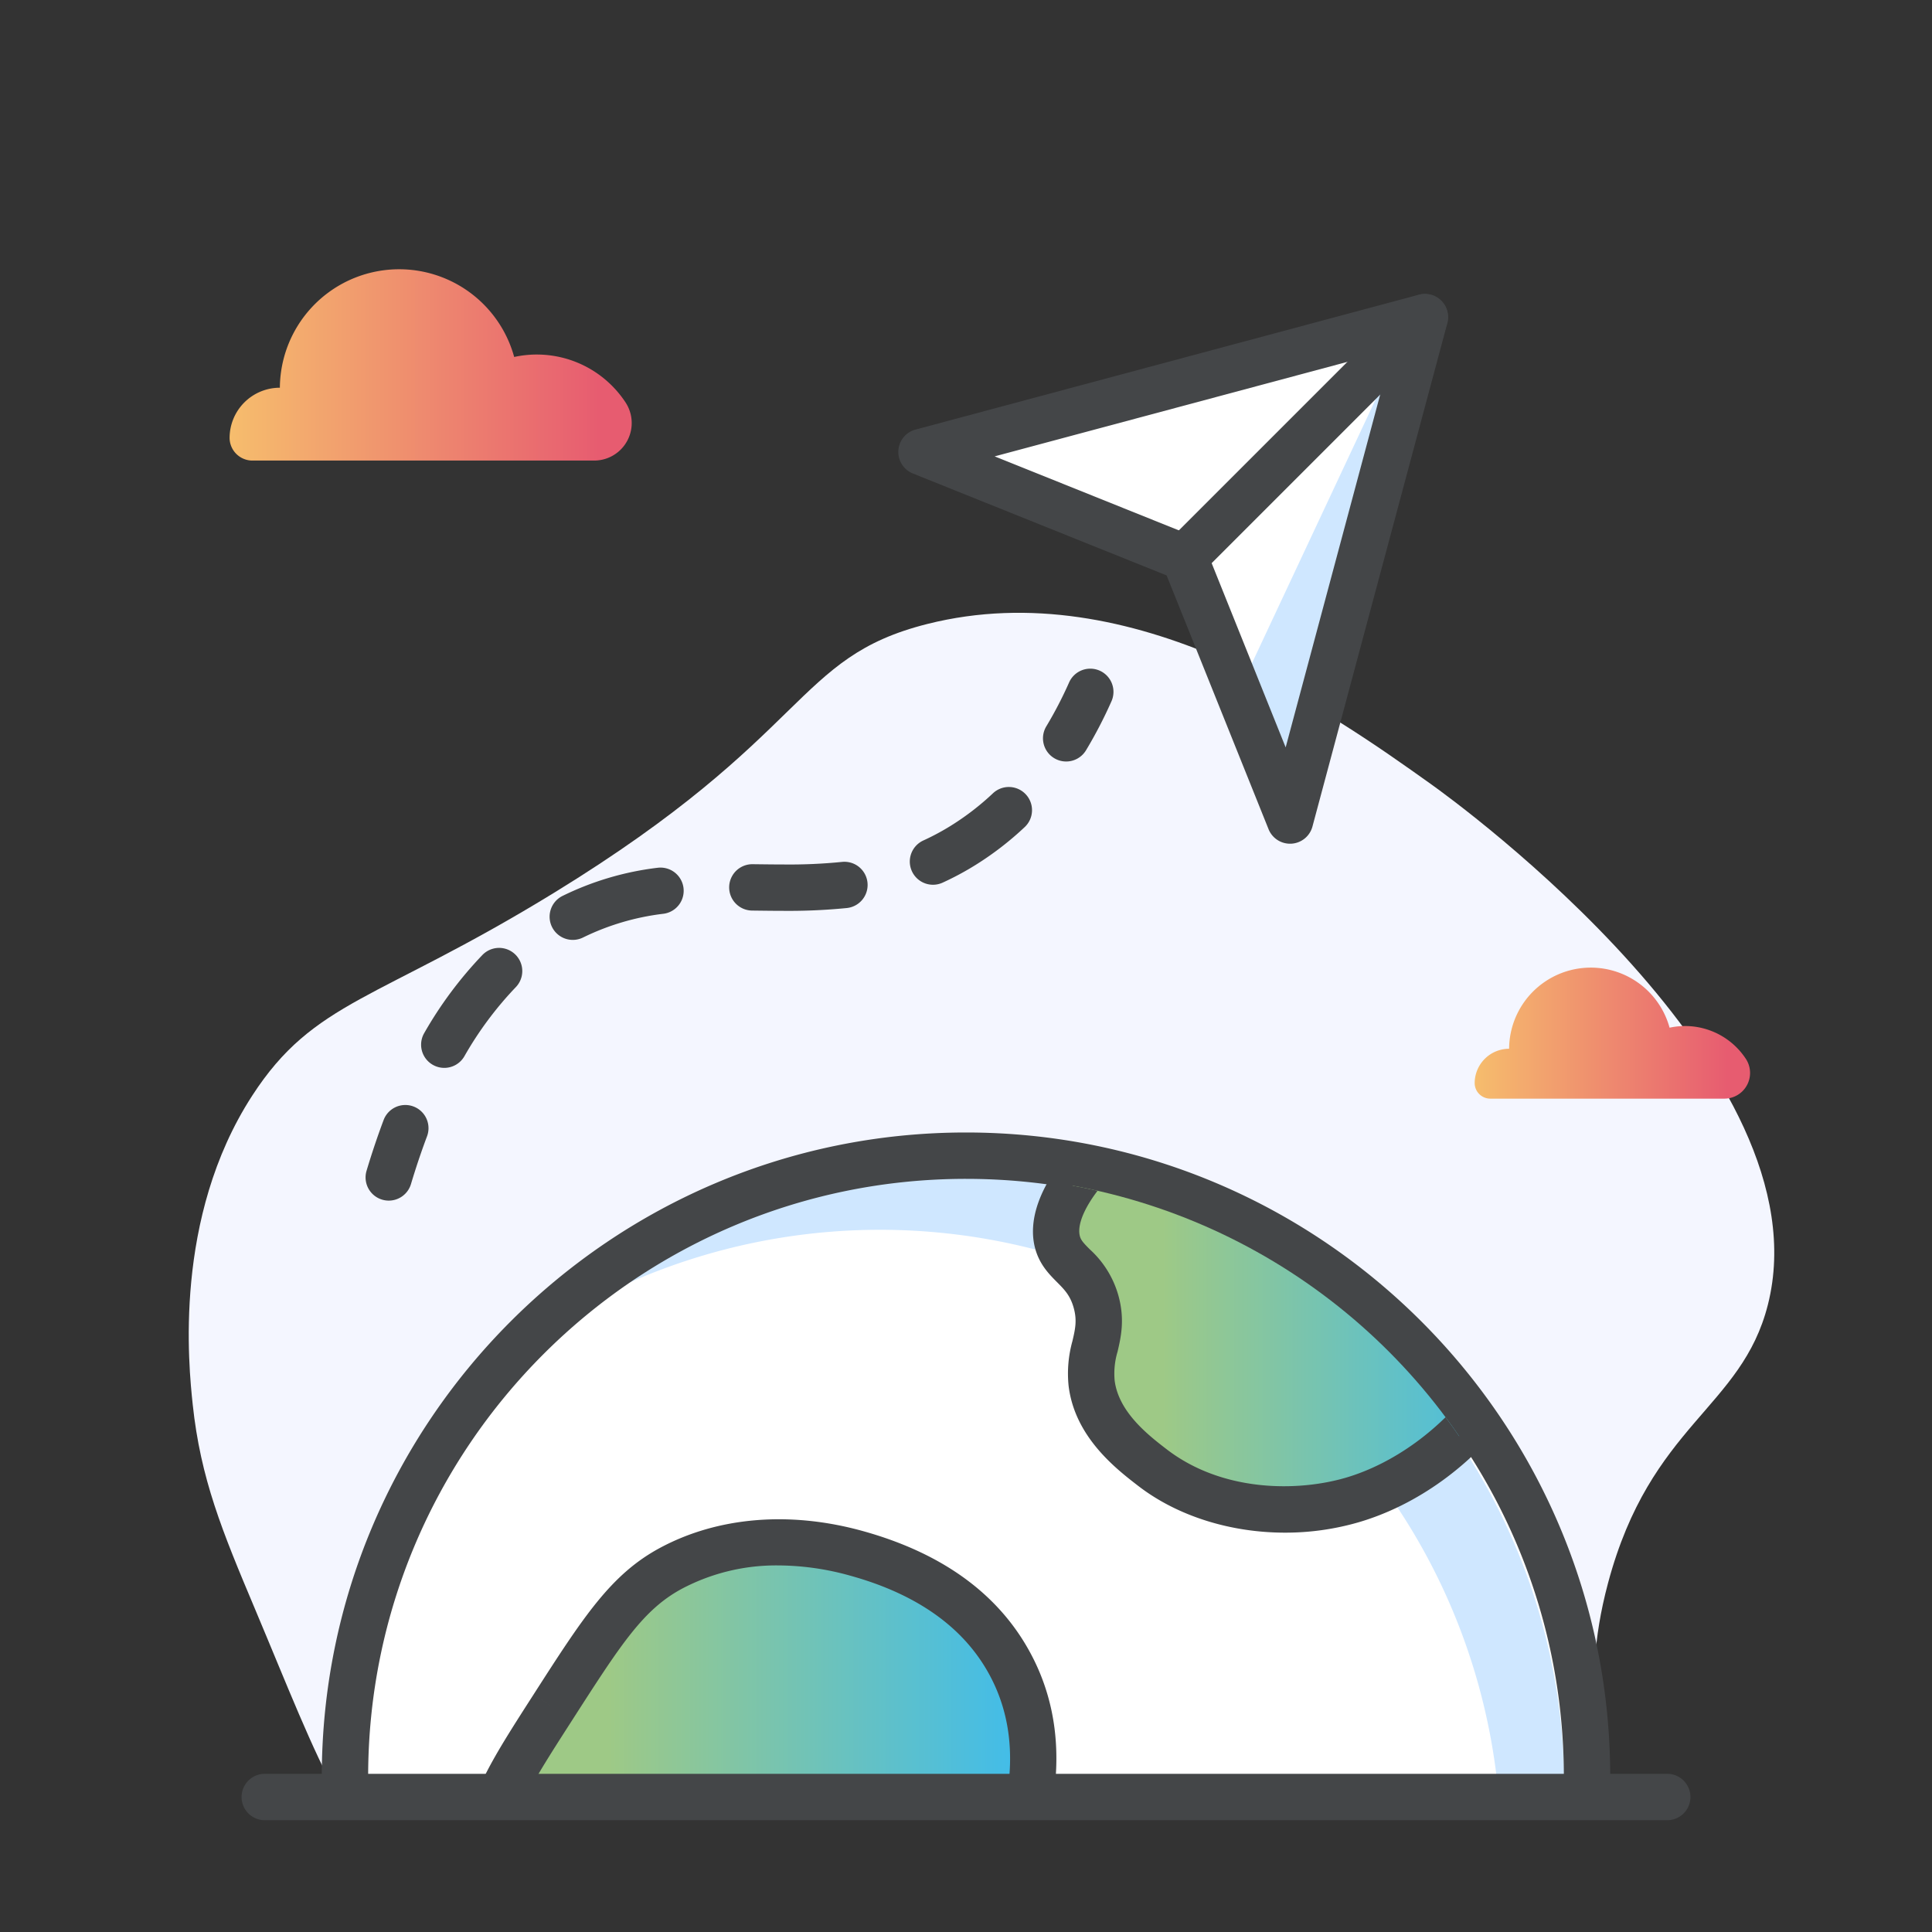
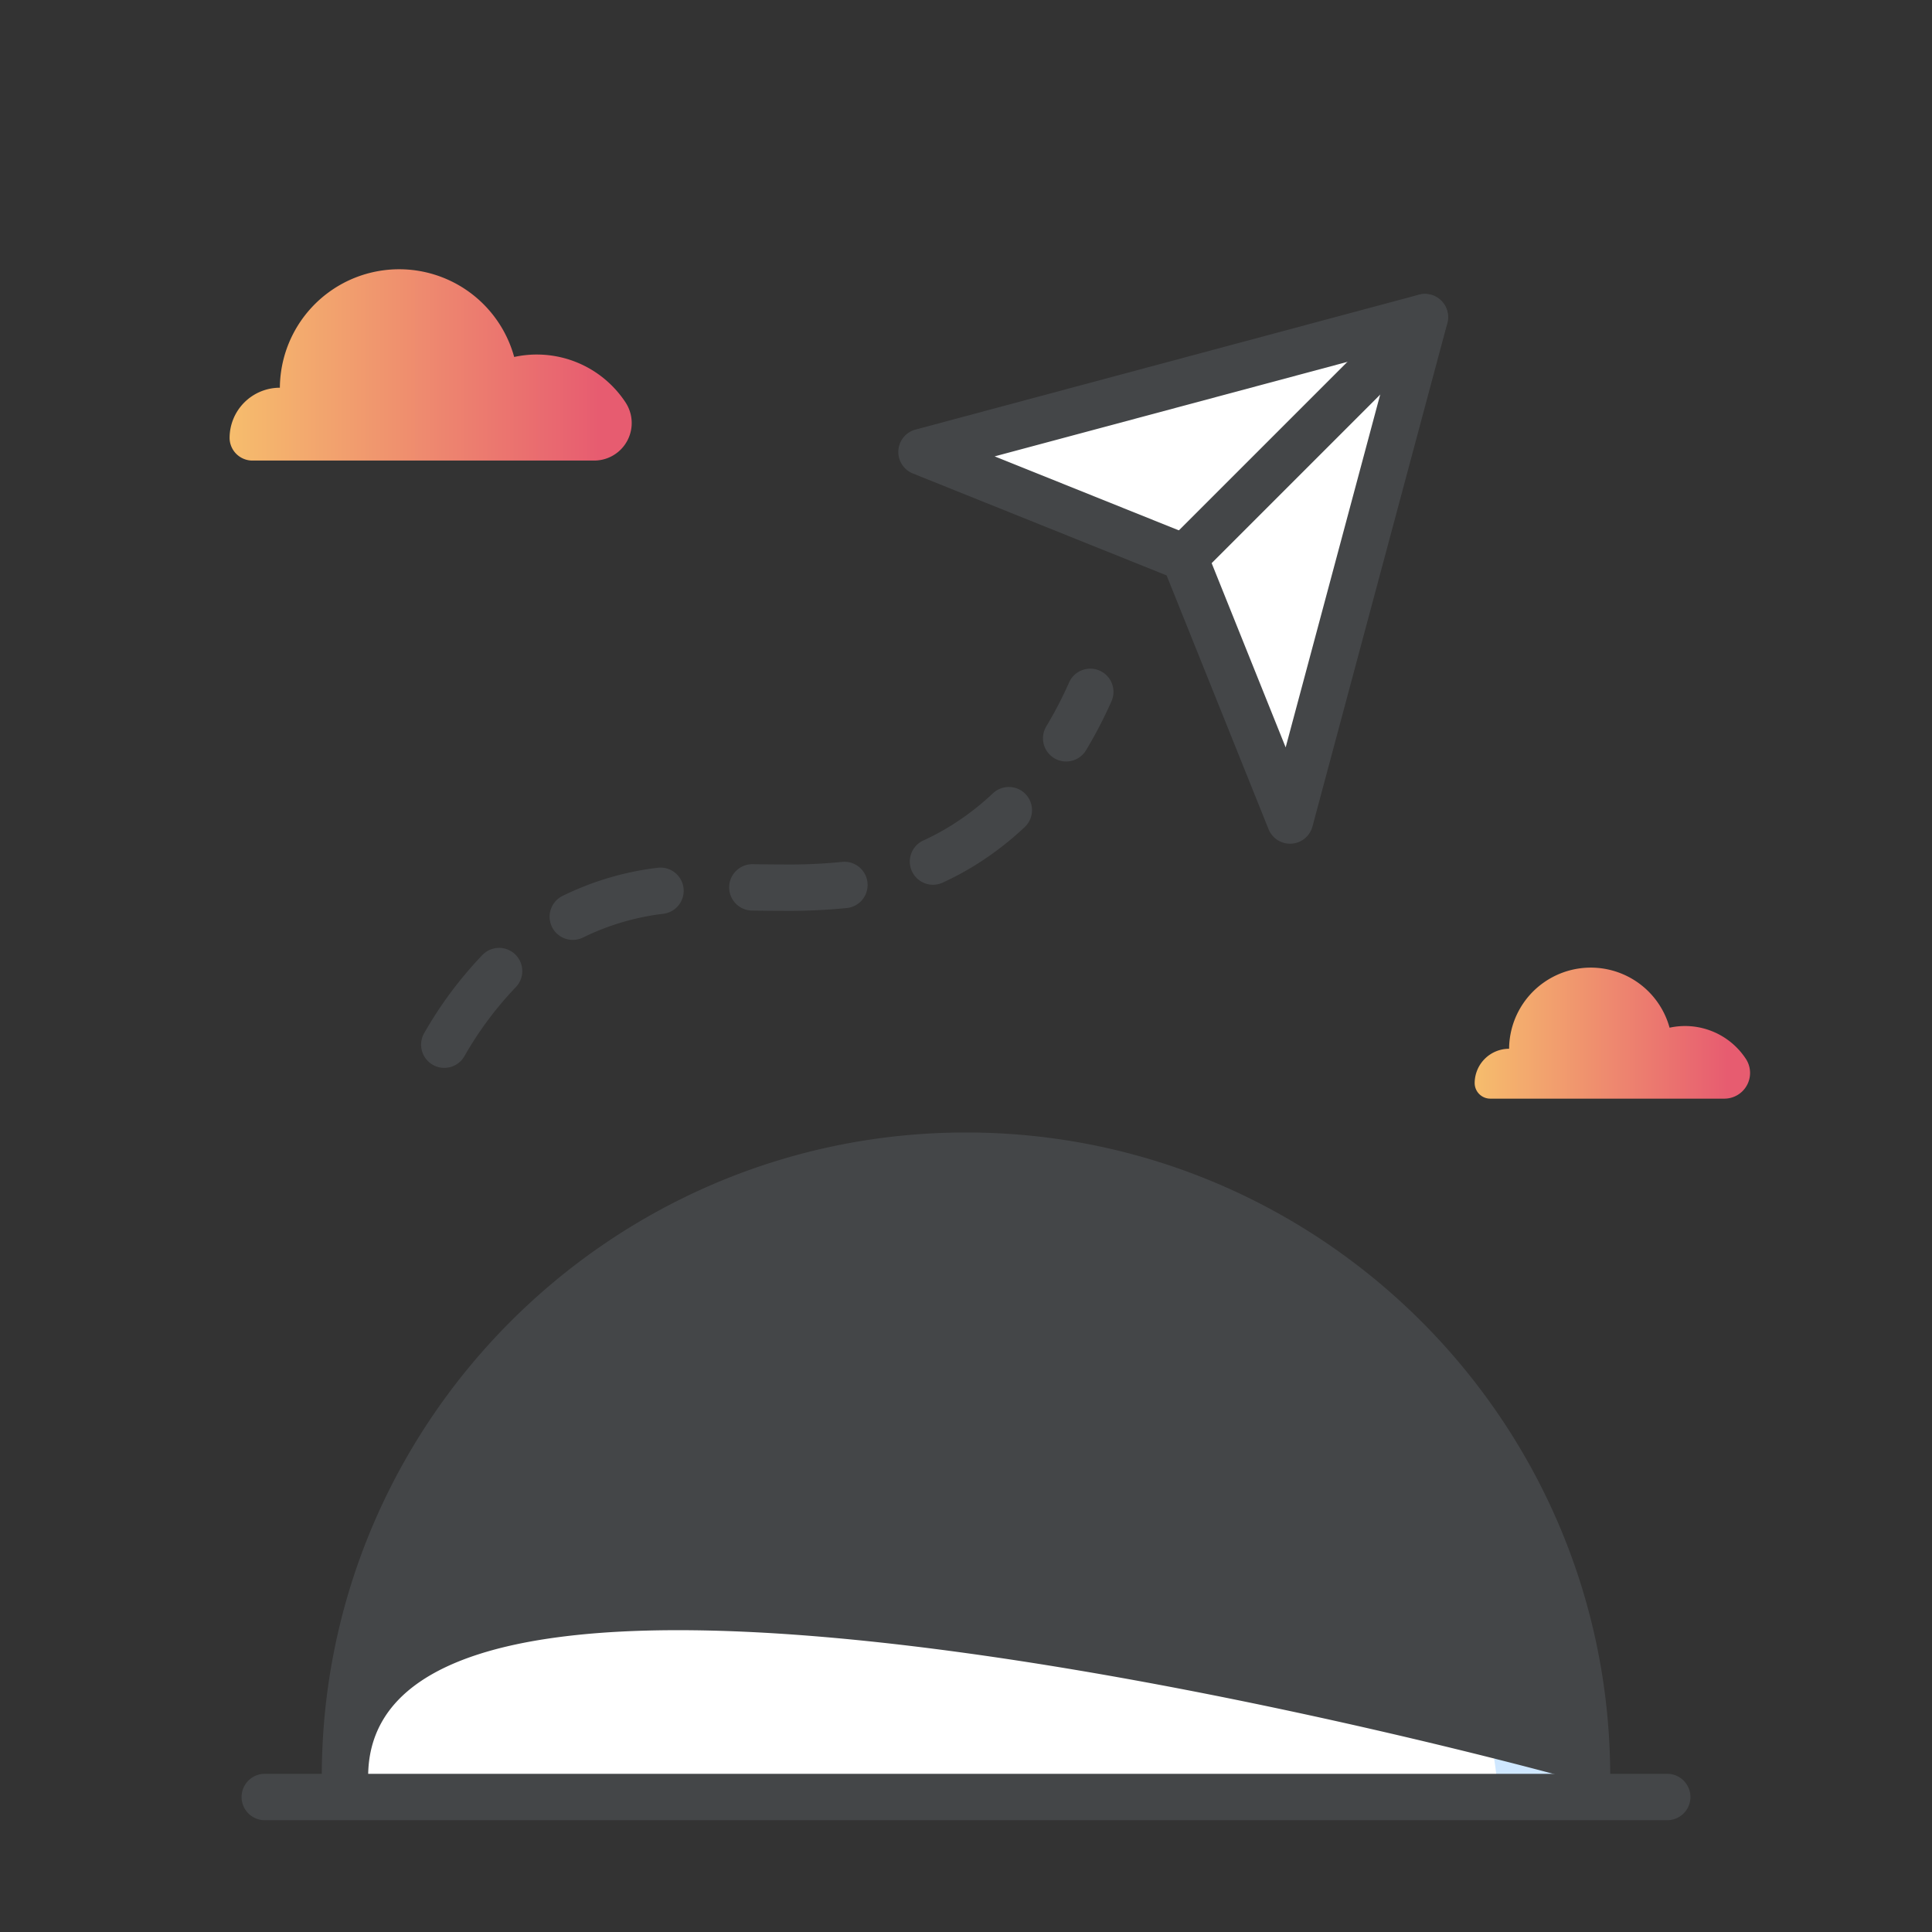
<svg xmlns="http://www.w3.org/2000/svg" xmlns:xlink="http://www.w3.org/1999/xlink" viewBox="0 0 500 500">
  <rect x="0" y="0" width="500" height="500" fill="#333333" stroke="none" />
  <defs>
    <style>.cls-1{fill:none;}.cls-2{fill:#f4f6ff;}.cls-3{fill:#fff;}.cls-4{fill:#cfe7ff;}.cls-5{fill:#444648;}.cls-6{clip-path:url(#clip-path);}.cls-7{fill:url(#Dégradé_sans_nom_3);}.cls-8{fill:url(#Dégradé_sans_nom_3-2);}.cls-9{fill:url(#Dégradé_sans_nom_5);}.cls-10{fill:url(#Dégradé_sans_nom_5-2);}</style>
    <clipPath id="clip-path">
-       <path class="cls-1" d="M94.639,459.809a155.092,155.092,0,1,1,310.183,0" />
-     </clipPath>
+       </clipPath>
    <linearGradient id="Dégradé_sans_nom_3" x1="273.327" y1="335.072" x2="397.68" y2="335.072" gradientUnits="userSpaceOnUse">
      <stop offset="0.221" stop-color="#9ec986" />
      <stop offset="1" stop-color="#3ebced" />
    </linearGradient>
    <linearGradient id="Dégradé_sans_nom_3-2" x1="126.243" y1="468.124" x2="267.423" y2="468.124" xlink:href="#Dégradé_sans_nom_3" />
    <linearGradient id="Dégradé_sans_nom_5" x1="381.644" y1="267.375" x2="452.936" y2="267.375" gradientUnits="userSpaceOnUse">
      <stop offset="0" stop-color="#f6bd6d" />
      <stop offset="0.92" stop-color="#e75c70" />
    </linearGradient>
    <linearGradient id="Dégradé_sans_nom_5-2" x1="59.42" y1="94.438" x2="163.516" y2="94.438" xlink:href="#Dégradé_sans_nom_5" />
  </defs>
  <g id="Fond">
-     <path class="cls-2" d="M457.53,337.651c-6.81,26.94-30.35,30.87-41.36,72-8.22,30.72,1.45,41.48-6.39,55.47H87.59c-6.92-12.51-13.18-28.73-21.62-48.77-8.48-20.12-14.06-33.65-16.1-52.92-1.04-9.89-5.08-48.25,15.38-79.84,16.04-24.78,32.34-24.44,78.19-52.57,66.88-41.03,61.87-60.8,96.56-69.54,53.32-13.42,104.84,23.29,130.21,41.36C377.4,207.961,472.77,277.371,457.53,337.651Z" />
-   </g>
+     </g>
  <g id="plein">
    <path class="cls-3" d="M89.277,459.809a160.723,160.723,0,1,1,321.446,0" />
    <path class="cls-4" d="M404.822,462.628h-17.19a160.728,160.728,0,0,0-265.08-105.16,160.72,160.72,0,0,1,282.27,105.16Z" />
    <polygon class="cls-3" points="368.779 82.057 351.323 147.205 333.867 212.353 306.531 144.306 238.484 116.97 303.632 99.514 368.779 82.057" />
    <line class="cls-3" x1="368.779" y1="82.057" x2="306.531" y2="144.306" />
-     <polyline class="cls-4" points="334.624 209.525 320.509 179.1 363.54 87.296" />
  </g>
  <g id="Contour">
-     <path class="cls-5" d="M410.723,465.809a6,6,0,0,1-6-6c0-85.314-69.408-154.723-154.723-154.723S95.277,374.494,95.277,459.809a6,6,0,1,1-12,0c0-91.931,74.791-166.723,166.723-166.723s166.723,74.791,166.723,166.723A6,6,0,0,1,410.723,465.809Z" />
+     <path class="cls-5" d="M410.723,465.809a6,6,0,0,1-6-6S95.277,374.494,95.277,459.809a6,6,0,1,1-12,0c0-91.931,74.791-166.723,166.723-166.723s166.723,74.791,166.723,166.723A6,6,0,0,1,410.723,465.809Z" />
    <g class="cls-6">
-       <path class="cls-7" d="M306.255,284.037c-17.988,7.226-35.746,25.942-32.553,37.532,1.595,5.79,7.562,6.69,9.958,15.319,2.391,8.613-2.17,12.696-1.149,21.064,1.31,10.733,10.499,17.818,15.702,21.83,14.867,11.464,35.642,13.117,51.702,8.425,28.147-8.223,53.243-39.446,46.723-68.17C388.618,284.7,336.962,271.701,306.255,284.037Z" />
      <path class="cls-5" d="M332.579,396.65c-14.018,0-27.788-4.22-38.03-12.117-5.725-4.415-16.379-12.63-17.994-25.855a31.307,31.307,0,0,1,.987-11.604c.72-3.093,1.239-5.329.337-8.582-.896-3.227-2.416-4.755-4.339-6.689-1.998-2.01-4.485-4.512-5.622-8.641-2.066-7.499,1.359-16.731,9.646-25.996a74.727,74.727,0,0,1,26.456-18.697h0c20.276-8.146,48.051-6.201,69.113,4.839,15.832,8.298,25.983,20.54,29.357,35.4,3.442,15.167-.589,31.722-11.35,46.615-9.948,13.768-24.361,24.207-39.543,28.643A68.017,68.017,0,0,1,332.579,396.65Zm-.75-111.154a63.301,63.301,0,0,0-23.337,4.108h0c-16.692,6.706-30.947,23.323-29.006,30.371.288,1.044,1.035,1.83,2.564,3.367a25.365,25.365,0,0,1,7.391,11.94c1.722,6.202.649,10.81-.212,14.511a19.806,19.806,0,0,0-.763,7.431c1.006,8.241,8.771,14.228,13.409,17.805,14.552,11.22,34.065,11.008,46.356,7.418,12.484-3.647,24.889-12.676,33.182-24.152,8.713-12.059,12.042-25.174,9.373-36.931-3.248-14.311-14.423-22.814-23.226-27.428A78.719,78.719,0,0,0,331.829,285.496Z" />
      <path class="cls-8" d="M143.106,441.824c12.794-19.92,19.191-29.88,30.638-36,21.042-11.25,43.029-5.169,47.872-3.83,6.552,1.812,29.712,8.217,40.596,30.255,10.606,21.476,2.3,43.105-1.149,52.085-1.626,4.233-19.076,47.53-61.276,52.468-2.119.248-35.606,3.617-57.83-20.681-3.314-3.623-16.17-17.68-15.702-37.149C126.528,467.635,132.054,459.032,143.106,441.824Z" />
      <path class="cls-5" d="M193.82,543.073c-12.03,0-37.737-2.617-56.291-22.901-14.711-16.09-17.512-31.363-17.271-41.343.312-13.019,6.523-22.689,17.799-40.244l5.05,3.24-5.049-3.242c12.918-20.114,20.034-31.193,32.857-38.049,14.935-7.985,33.507-9.518,52.301-4.322,21.435,5.928,36.364,17.159,44.377,33.382,11.77,23.833,2.545,47.851-.928,56.894-1.999,5.201-20.83,50.97-66.181,56.275A61.041,61.041,0,0,1,193.82,543.073Zm7.608-137.943a52.212,52.212,0,0,0-24.855,5.986c-10.071,5.384-15.821,14.336-28.418,33.951l-.002.002c-10.758,16.75-15.667,24.394-15.899,34.048-.272,11.315,4.481,22.402,14.128,32.953,20.375,22.275,51.396,18.926,52.707,18.773,38.348-4.487,54.642-44.152,56.374-48.66,3.235-8.425,10.813-28.156,1.37-47.277-6.433-13.024-18.819-22.152-36.814-27.129A69.822,69.822,0,0,0,201.429,405.13Z" />
    </g>
    <path class="cls-5" d="M431.481,471.066H68.519a6,6,0,0,1,0-12h362.963a6,6,0,0,1,0,12Z" />
-     <path class="cls-5" d="M100.612,310.719a6.005,6.005,0,0,1-5.749-7.726c1.371-4.569,2.863-9.005,4.437-13.184a6,6,0,0,1,11.23,4.228c-1.477,3.923-2.881,8.097-4.173,12.405A6.003,6.003,0,0,1,100.612,310.719Z" />
    <path class="cls-5" d="M114.976,276.366a6.002,6.002,0,0,1-5.188-9.006,102.816,102.816,0,0,1,15.077-20.23,6,6,0,0,1,8.602,8.368,90.809,90.809,0,0,0-13.292,17.873A5.999,5.999,0,0,1,114.976,276.366Zm33.268-33.12a6.001,6.001,0,0,1-2.677-11.374,76.334,76.334,0,0,1,24.631-7.294,6,6,0,0,1,1.537,11.901,64.554,64.554,0,0,0-20.824,6.137A5.977,5.977,0,0,1,148.243,243.245Zm54.766-7.518c-2.47-0-4.937-.031-7.402-.062l-.935-.012a6,6,0,0,1,.071-12c.025,0,.051,0,.075 0l.938.012c2.416.03,4.834.06,7.254.061a136.429,136.429,0,0,0,14.882-.663,6,6,0,0,1,1.289,11.931A151.219,151.219,0,0,1,203.009,235.727Zm38.452-6.755A6.001,6.001,0,0,1,238.967,217.512a63.586,63.586,0,0,0,7.254-3.904,69.025,69.025,0,0,0,10.753-8.305,6,6,0,1,1,8.225,8.738,81.067,81.067,0,0,1-12.627,9.749,75.814,75.814,0,0,1-8.624,4.64A5.983,5.983,0,0,1,241.461,228.972Z" />
    <path class="cls-5" d="M275.917,197.075a6.001,6.001,0,0,1-5.132-9.099,103.266,103.266,0,0,0,5.879-11.321,6,6,0,1,1,10.957,4.892,114.734,114.734,0,0,1-6.561,12.626A5.996,5.996,0,0,1,275.917,197.075Z" />
    <path class="cls-5" d="M333.864,218.353a6,6,0,0,1-5.565-3.764L301.918,148.918l-65.671-26.381a6,6,0,0,1,.684-11.363L367.227,76.262a6,6,0,0,1,7.349,7.348L339.662,213.906a6.002,6.002,0,0,1-5.436,4.437C334.105,218.349,333.984,218.353,333.864,218.353ZM257.415,118.109l51.353,20.629a5.996,5.996,0,0,1,3.331,3.331l20.629,51.353L360.294,90.543Z" />
    <path class="cls-5" d="M306.531,150.305a6,6,0,0,1-4.242-10.243l62.248-62.248a6,6,0,0,1,8.484,8.485l-62.248,62.248A5.98,5.98,0,0,1,306.531,150.305Z" />
  </g>
  <g id="Calque_4" data-name="Calque 4">
    <path class="cls-9" d="M446.253,284.329H385.73a4.045,4.045,0,0,1-4.086-3.95l-0-.043a8.912,8.912,0,0,1,8.91-8.917,21.142,21.142,0,0,1,41.53-5.452,18.822,18.822,0,0,1,19.774,8.111A6.652,6.652,0,0,1,446.253,284.329Z" />
    <path class="cls-10" d="M153.757,119.193H65.386a5.907,5.907,0,0,1-5.966-5.767l-0-.063a13.012,13.012,0,0,1,13.01-13.02,30.871,30.871,0,0,1,60.64-7.96,27.482,27.482,0,0,1,28.872,11.843A9.713,9.713,0,0,1,153.757,119.193Z" />
  </g>
</svg>